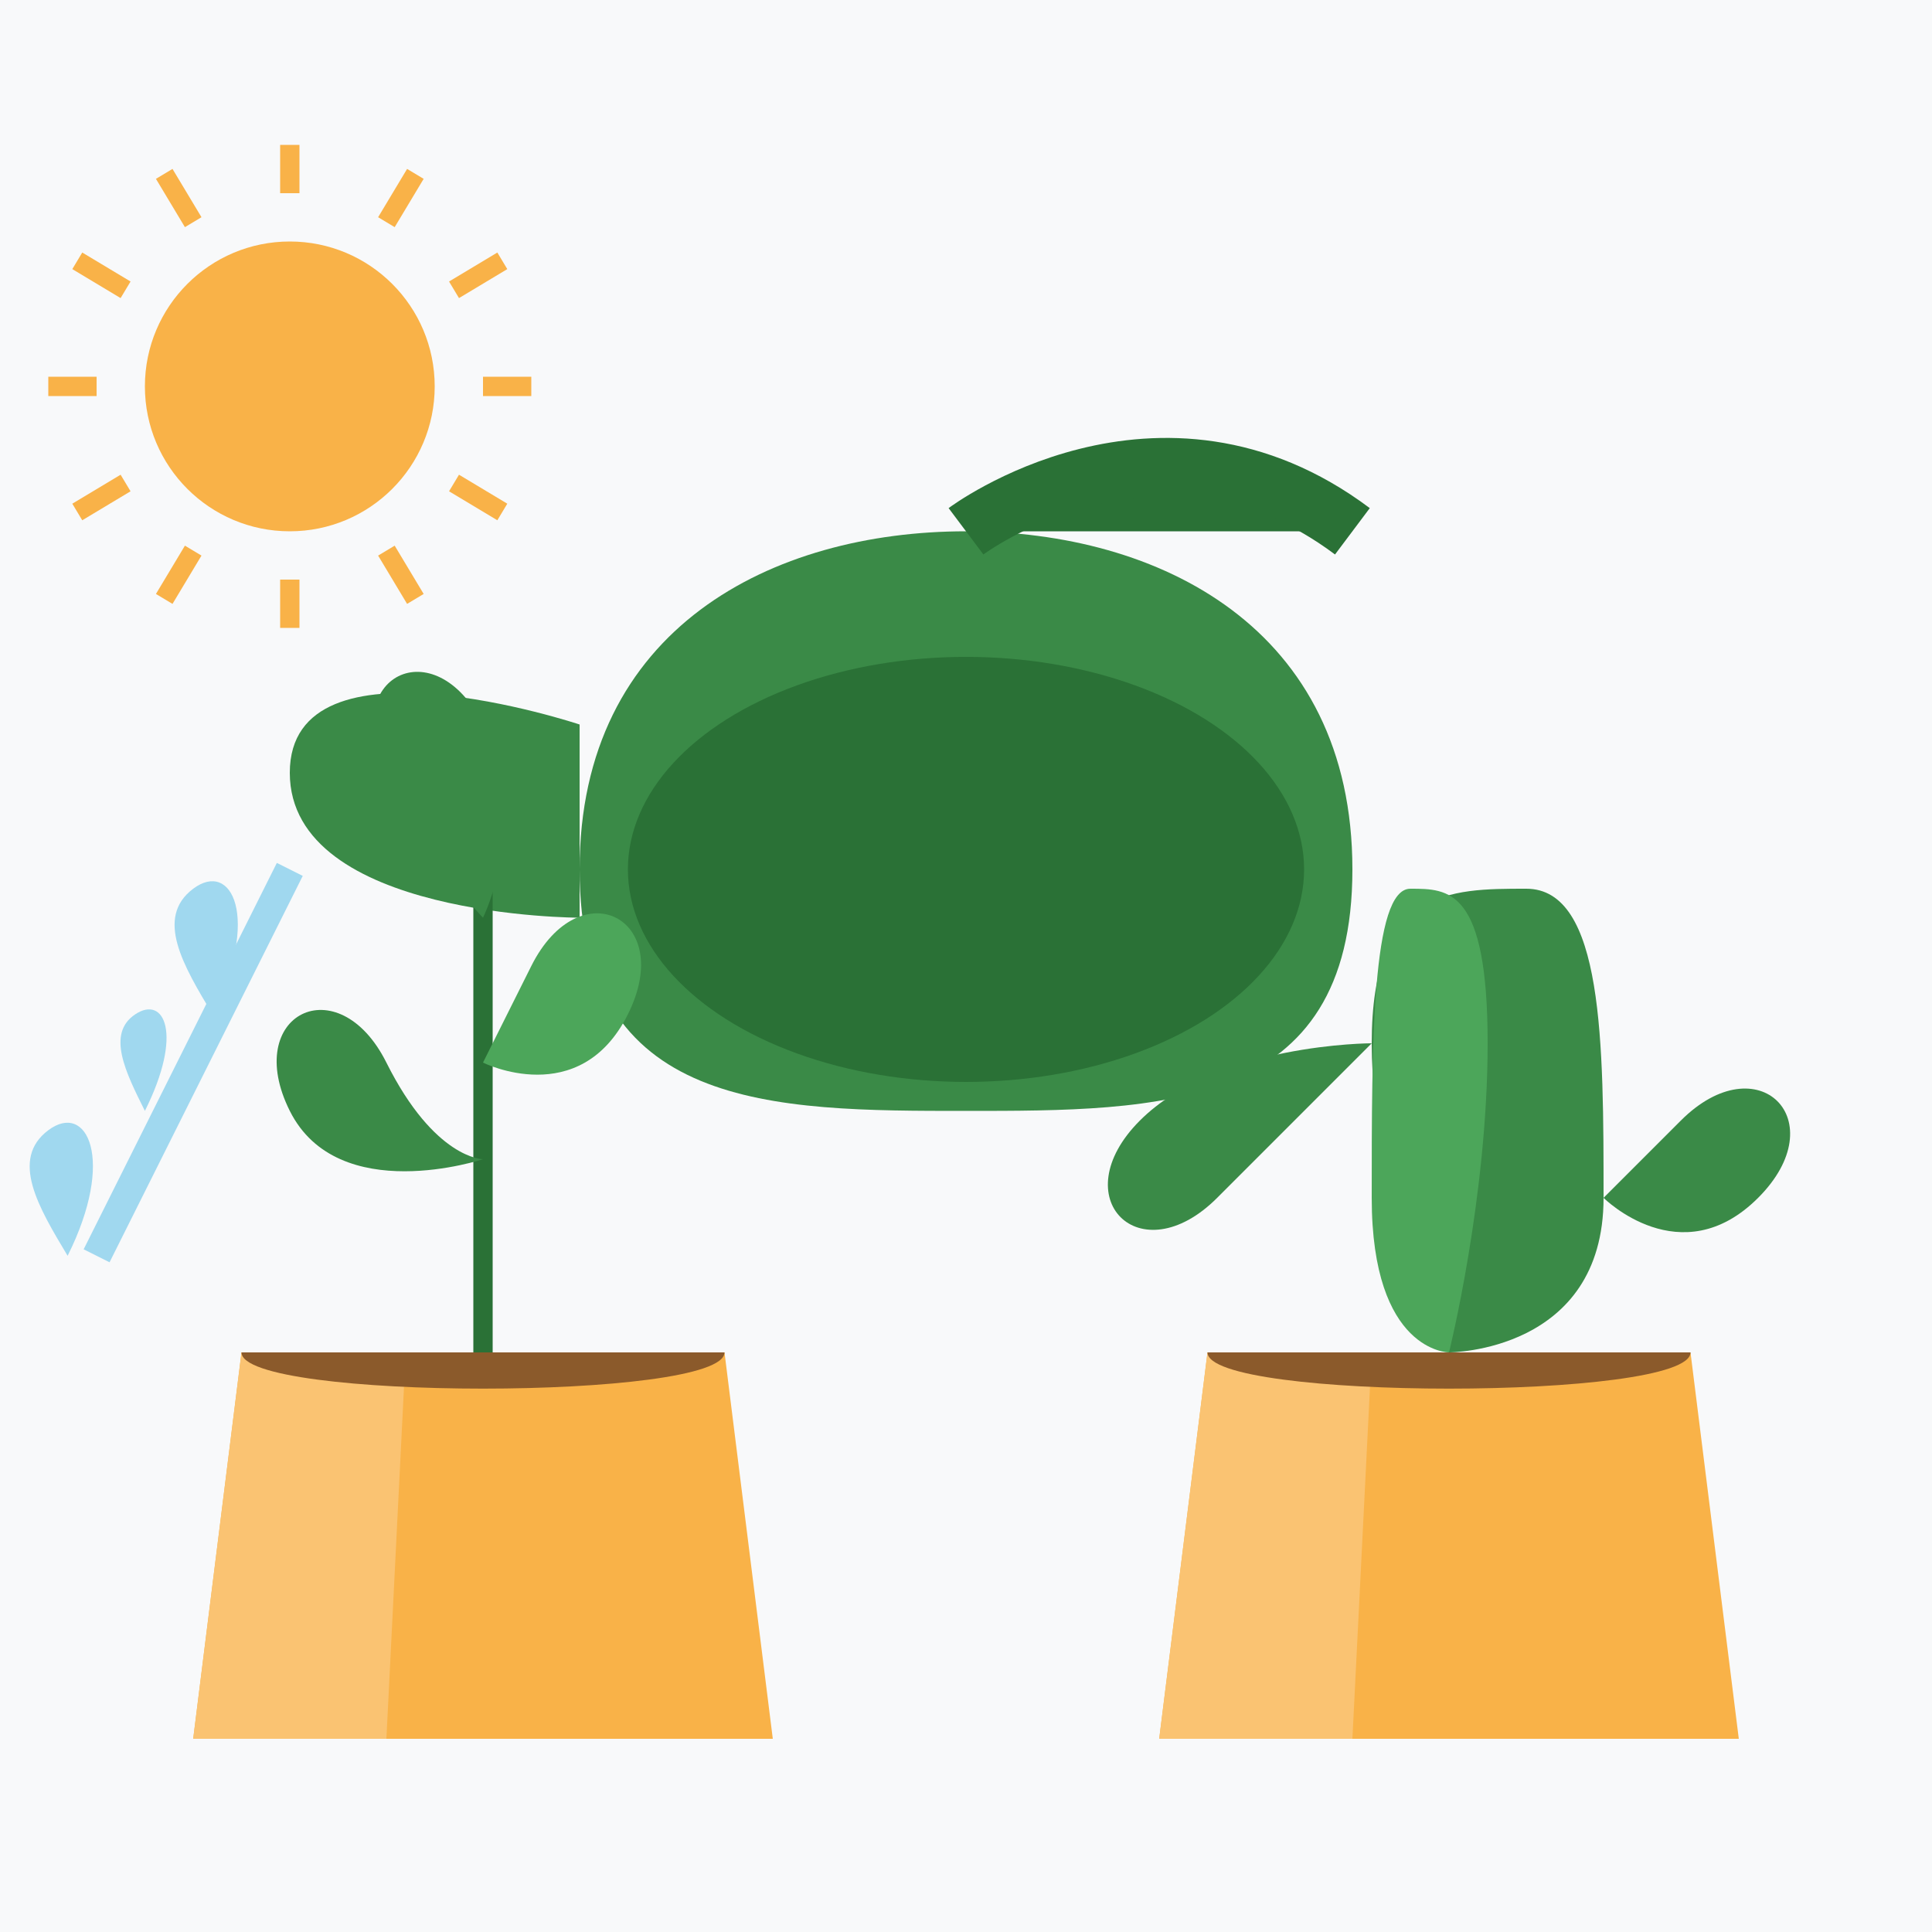
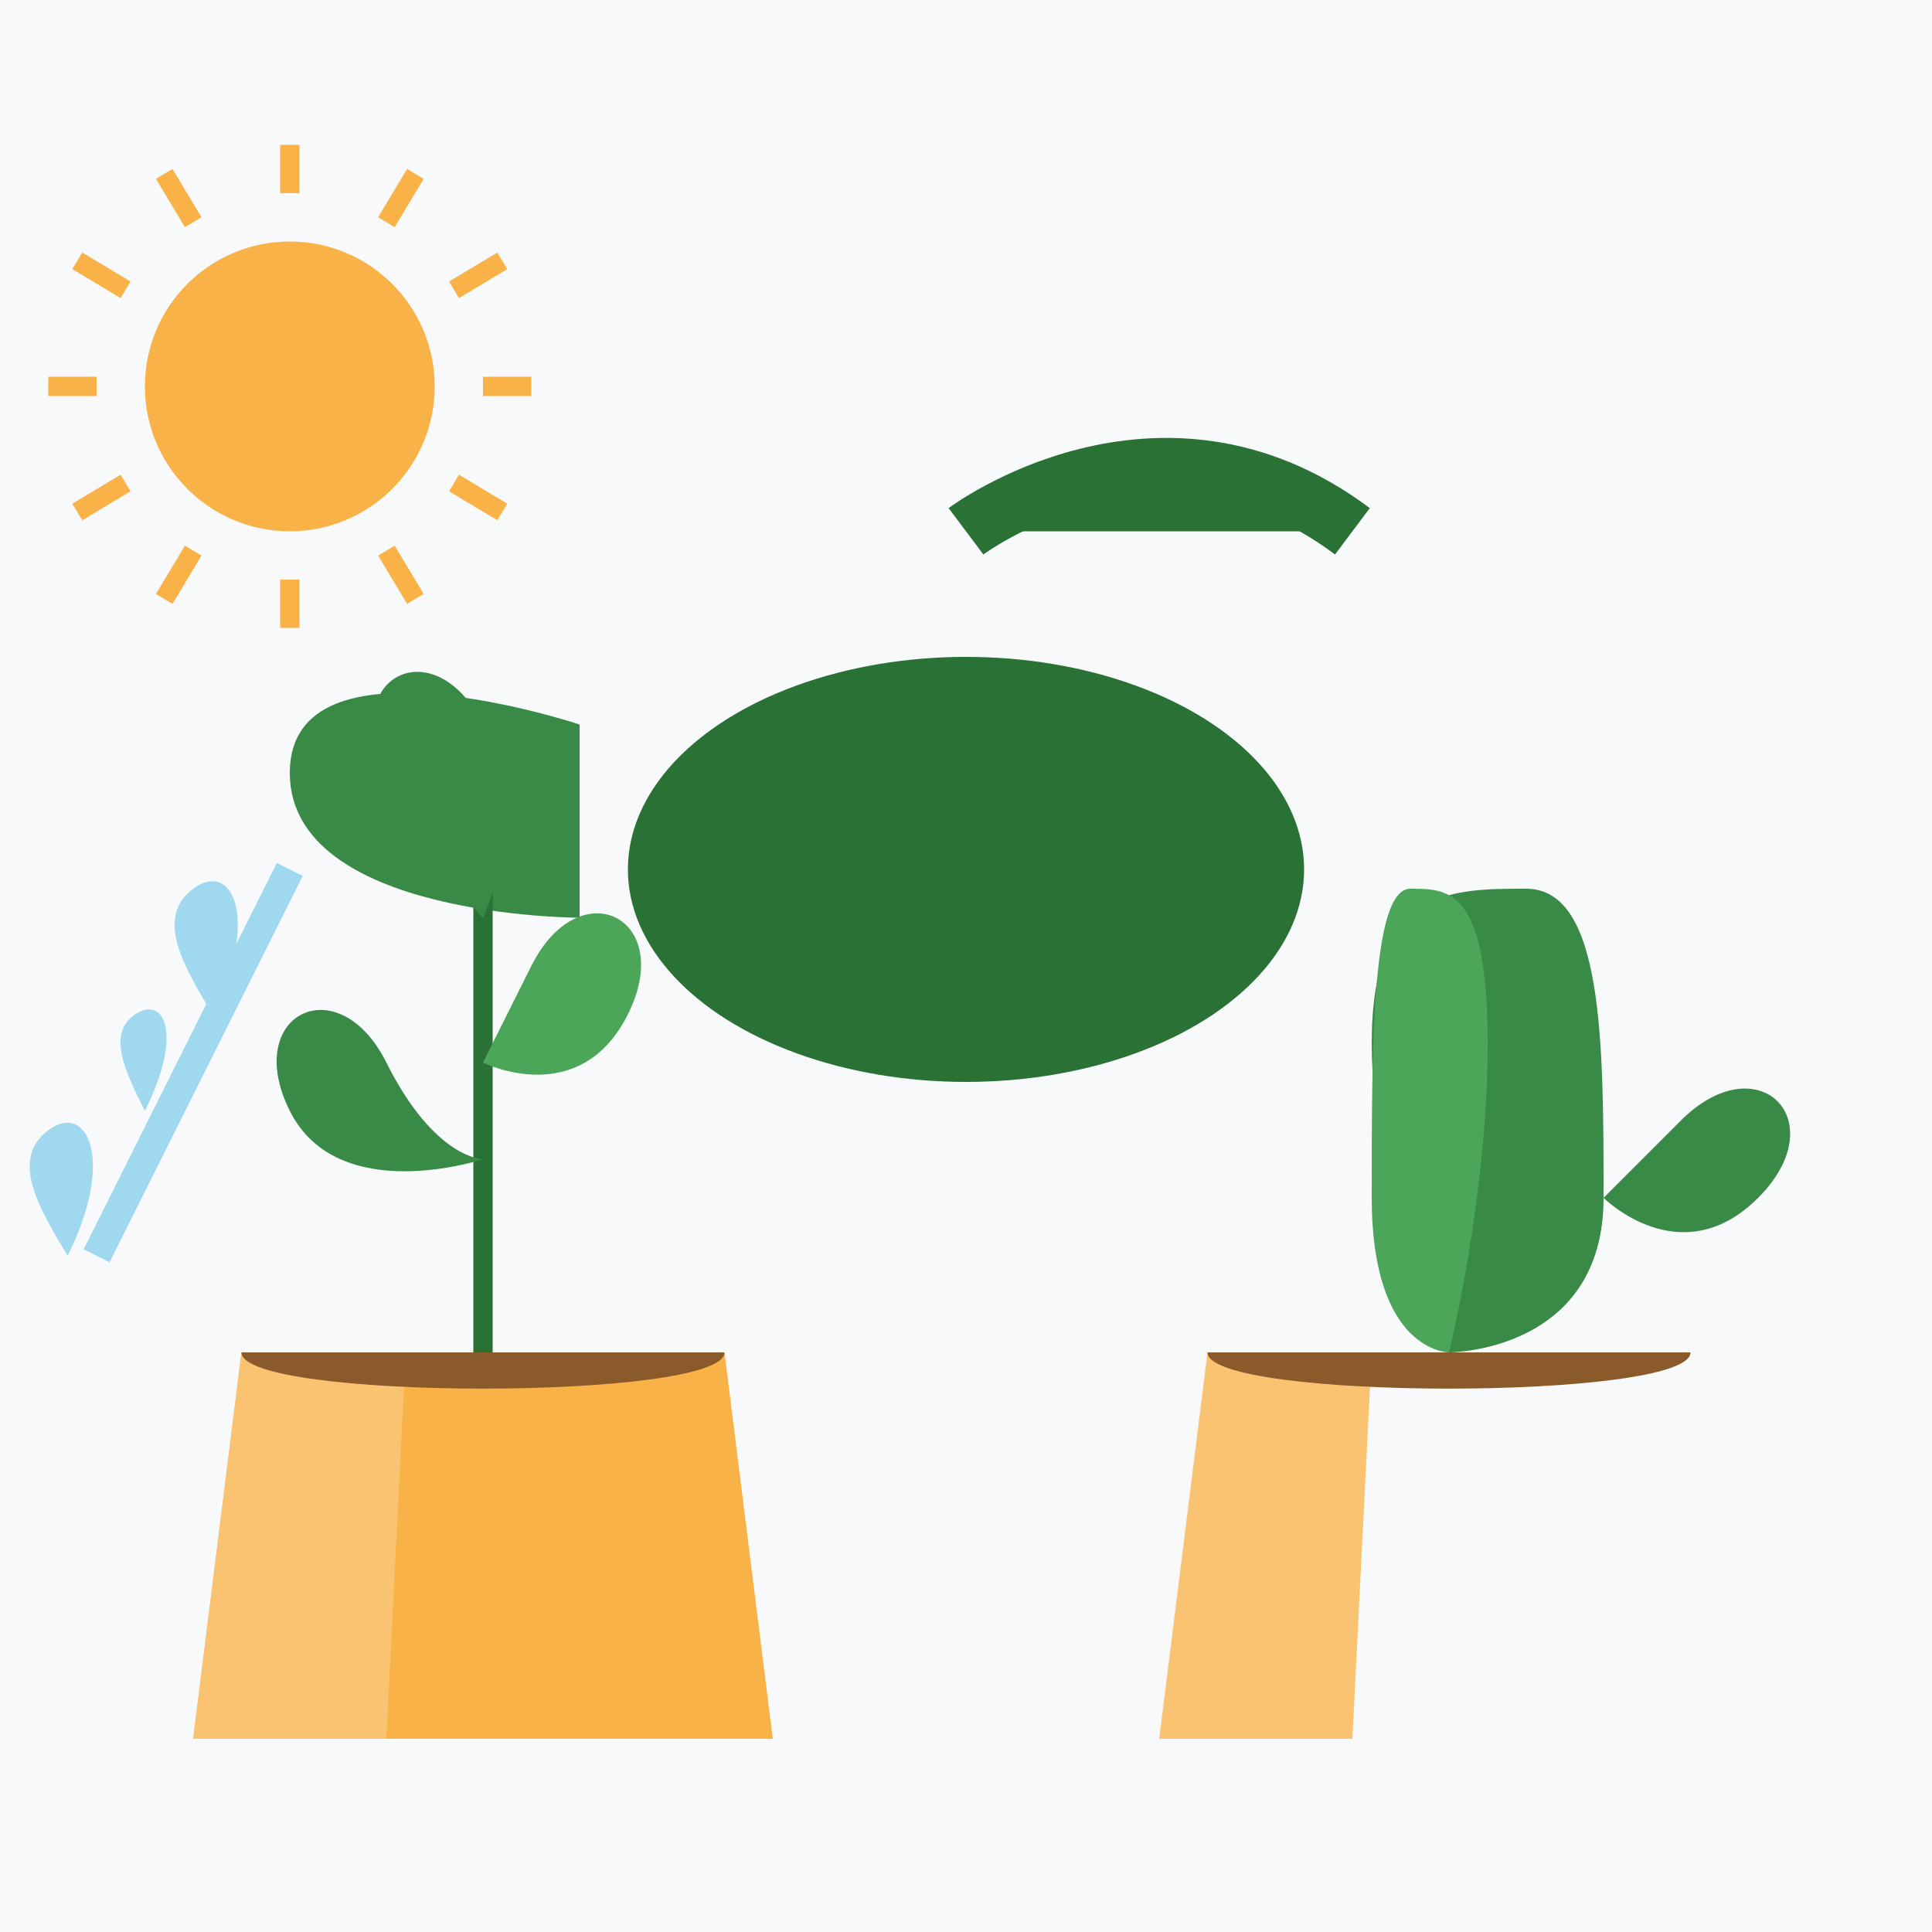
<svg xmlns="http://www.w3.org/2000/svg" width="200" height="200" viewBox="0 0 200 200">
  <style>
    .background {
      fill: #f8f9fa;
    }
    .watering-can {
      fill: #3a8a47;
    }
    .watering-can-dark {
      fill: #2a7136;
    }
    .water {
      fill: #a0d8ef;
    }
    .water-drop {
      fill: #a0d8ef;
    }
    .pot {
      fill: #f9b248;
    }
    .pot-highlight {
      fill: #fac372;
    }
    .soil {
      fill: #8b5a2b;
    }
    .leaf-light {
      fill: #4ca65a;
    }
    .leaf-medium {
      fill: #3a8a47;
    }
    .leaf-dark {
      fill: #2a7136;
    }
  </style>
  <rect class="background" x="0" y="0" width="200" height="200" />
  <g transform="translate(100, 90)">
-     <path class="watering-can" d="M-40 0C-40 -25 -20 -35 0 -35C20 -35 40 -25 40 0C40 25 20 25 0 25C-20 25 -40 25 -40 0Z" />
    <ellipse cx="0" cy="0" rx="35" ry="22" class="watering-can-dark" />
    <path class="watering-can-dark" d="M0 -35C0 -35 20 -50 40 -35" fill="none" stroke-width="6" stroke="#2a7136" />
    <path class="watering-can" d="M-40 -15C-40 -15 -70 -25 -70 -10C-70 5 -40 5 -40 5Z" />
    <path class="water" d="M-70 0C-70 0 -80 20 -90 40" fill="none" stroke-width="3" stroke="#a0d8ef" />
    <path class="water-drop" d="M-78 15C-81 10 -84 5 -80 2C-76 -1 -73 5 -78 15Z" />
    <path class="water-drop" d="M-85 25C-87 21 -89 17 -86 15C-83 13 -81 17 -85 25Z" />
    <path class="water-drop" d="M-93 40C-96 35 -99 30 -95 27C-91 24 -88 30 -93 40Z" />
  </g>
  <g transform="translate(50, 140)">
    <path class="pot" d="M-25 0L-30 40H30L25 0Z" />
    <path class="pot-highlight" d="M-25 0L-30 40H-10L-8 0Z" />
    <path class="soil" d="M-25 0H25C25 5 -25 5 -25 0Z" />
    <line x1="0" y1="0" x2="0" y2="-50" stroke="#2a7136" stroke-width="2" />
    <path class="leaf-medium" d="M0 -20C0 -20 -15 -15 -20 -25C-25 -35 -15 -40 -10 -30C-5 -20 0 -20 0 -20Z" />
    <path class="leaf-light" d="M0 -30C0 -30 10 -25 15 -35C20 -45 10 -50 5 -40C0 -30 0 -30 0 -30Z" />
    <path class="leaf-medium" d="M0 -45C0 -45 -5 -50 -10 -60C-15 -70 -5 -75 0 -65C5 -55 0 -45 0 -45Z" />
  </g>
  <g transform="translate(150, 140)">
-     <path class="pot" d="M-25 0L-30 40H30L25 0Z" />
    <path class="pot-highlight" d="M-25 0L-30 40H-10L-8 0Z" />
    <path class="soil" d="M-25 0H25C25 5 -25 5 -25 0Z" />
    <g transform="scale(0.8)">
      <path class="leaf-medium" d="M0 0C0 0 -10 -20 -10 -40C-10 -60 0 -60 10 -60C20 -60 20 -40 20 -20C20 0 0 0 0 0Z" />
      <path class="leaf-light" d="M0 0C0 0 5 -20 5 -40C5 -60 0 -60 -5 -60C-10 -60 -10 -40 -10 -20C-10 0 0 0 0 0Z" />
-       <path class="leaf-medium" d="M-10 -40C-10 -40 -30 -40 -40 -30C-50 -20 -40 -10 -30 -20C-20 -30 -10 -40 -10 -40Z" />
      <path class="leaf-medium" d="M20 -20C20 -20 30 -10 40 -20C50 -30 40 -40 30 -30C20 -20 20 -20 20 -20Z" />
    </g>
  </g>
  <g transform="translate(30, 40)">
    <circle cx="0" cy="0" r="15" fill="#f9b248" />
    <g stroke="#f9b248" stroke-width="2">
      <line x1="0" y1="-20" x2="0" y2="-25" />
      <line x1="10" y1="-17" x2="13" y2="-22" />
      <line x1="17" y1="-10" x2="22" y2="-13" />
      <line x1="20" y1="0" x2="25" y2="0" />
      <line x1="17" y1="10" x2="22" y2="13" />
      <line x1="10" y1="17" x2="13" y2="22" />
      <line x1="0" y1="20" x2="0" y2="25" />
      <line x1="-10" y1="17" x2="-13" y2="22" />
      <line x1="-17" y1="10" x2="-22" y2="13" />
      <line x1="-20" y1="0" x2="-25" y2="0" />
      <line x1="-17" y1="-10" x2="-22" y2="-13" />
      <line x1="-10" y1="-17" x2="-13" y2="-22" />
    </g>
  </g>
</svg>